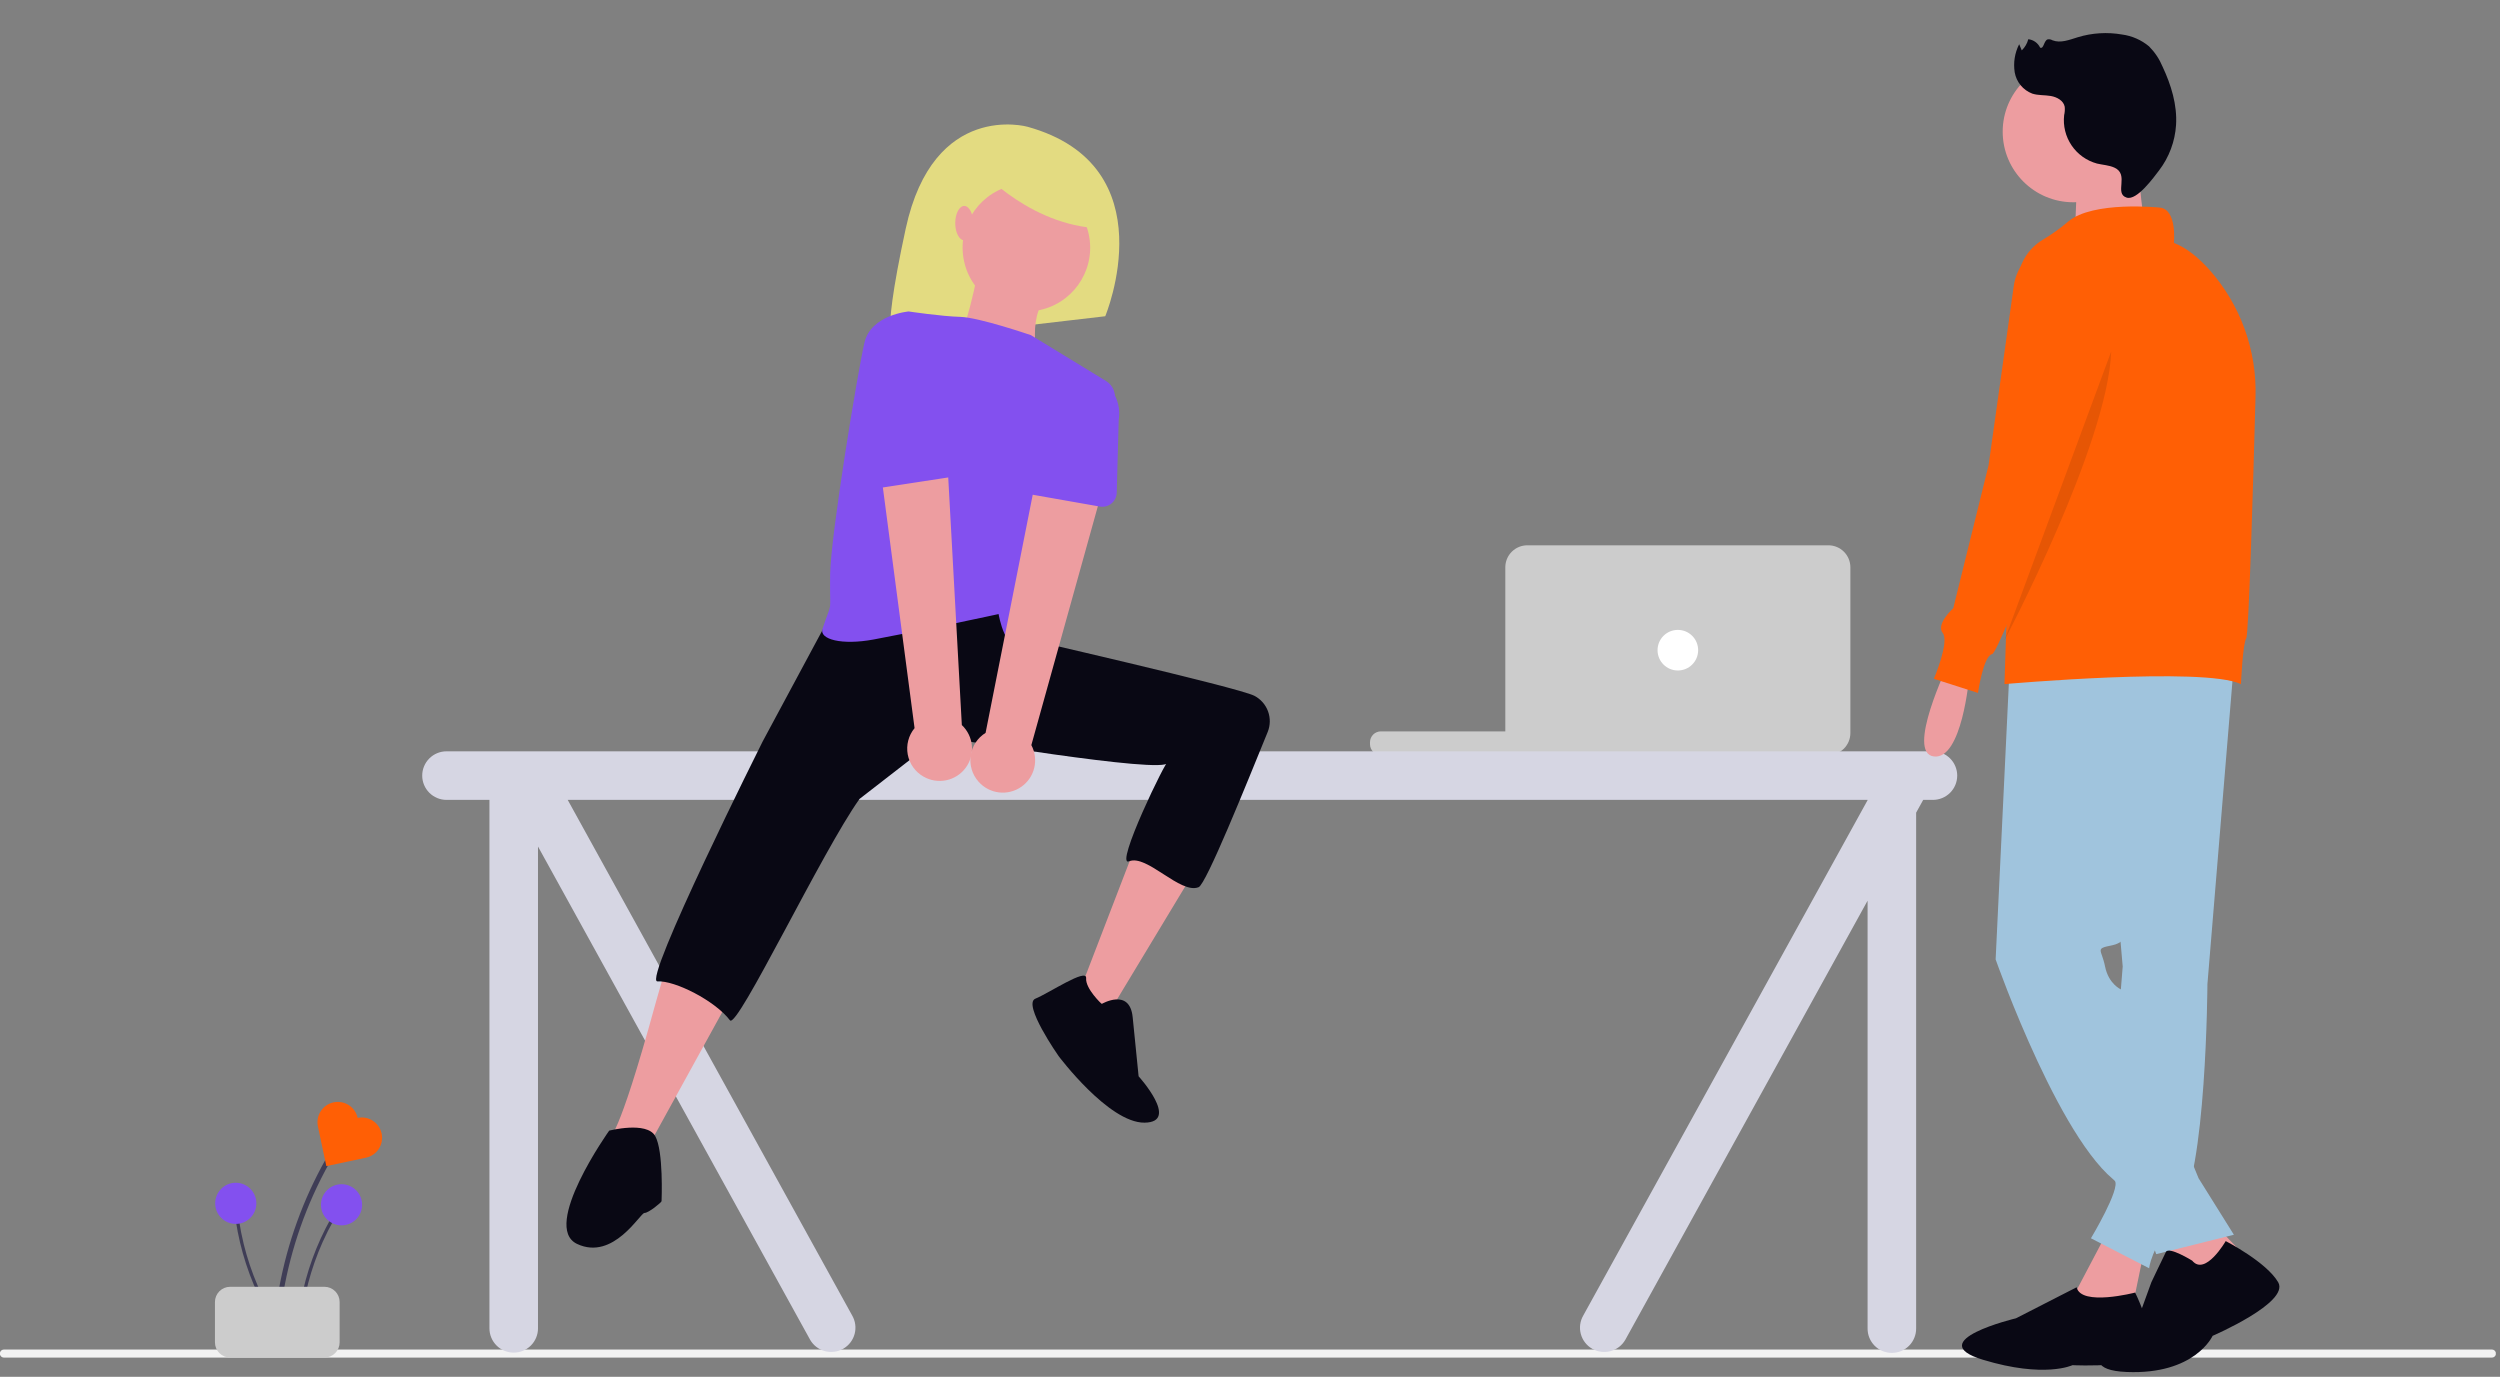
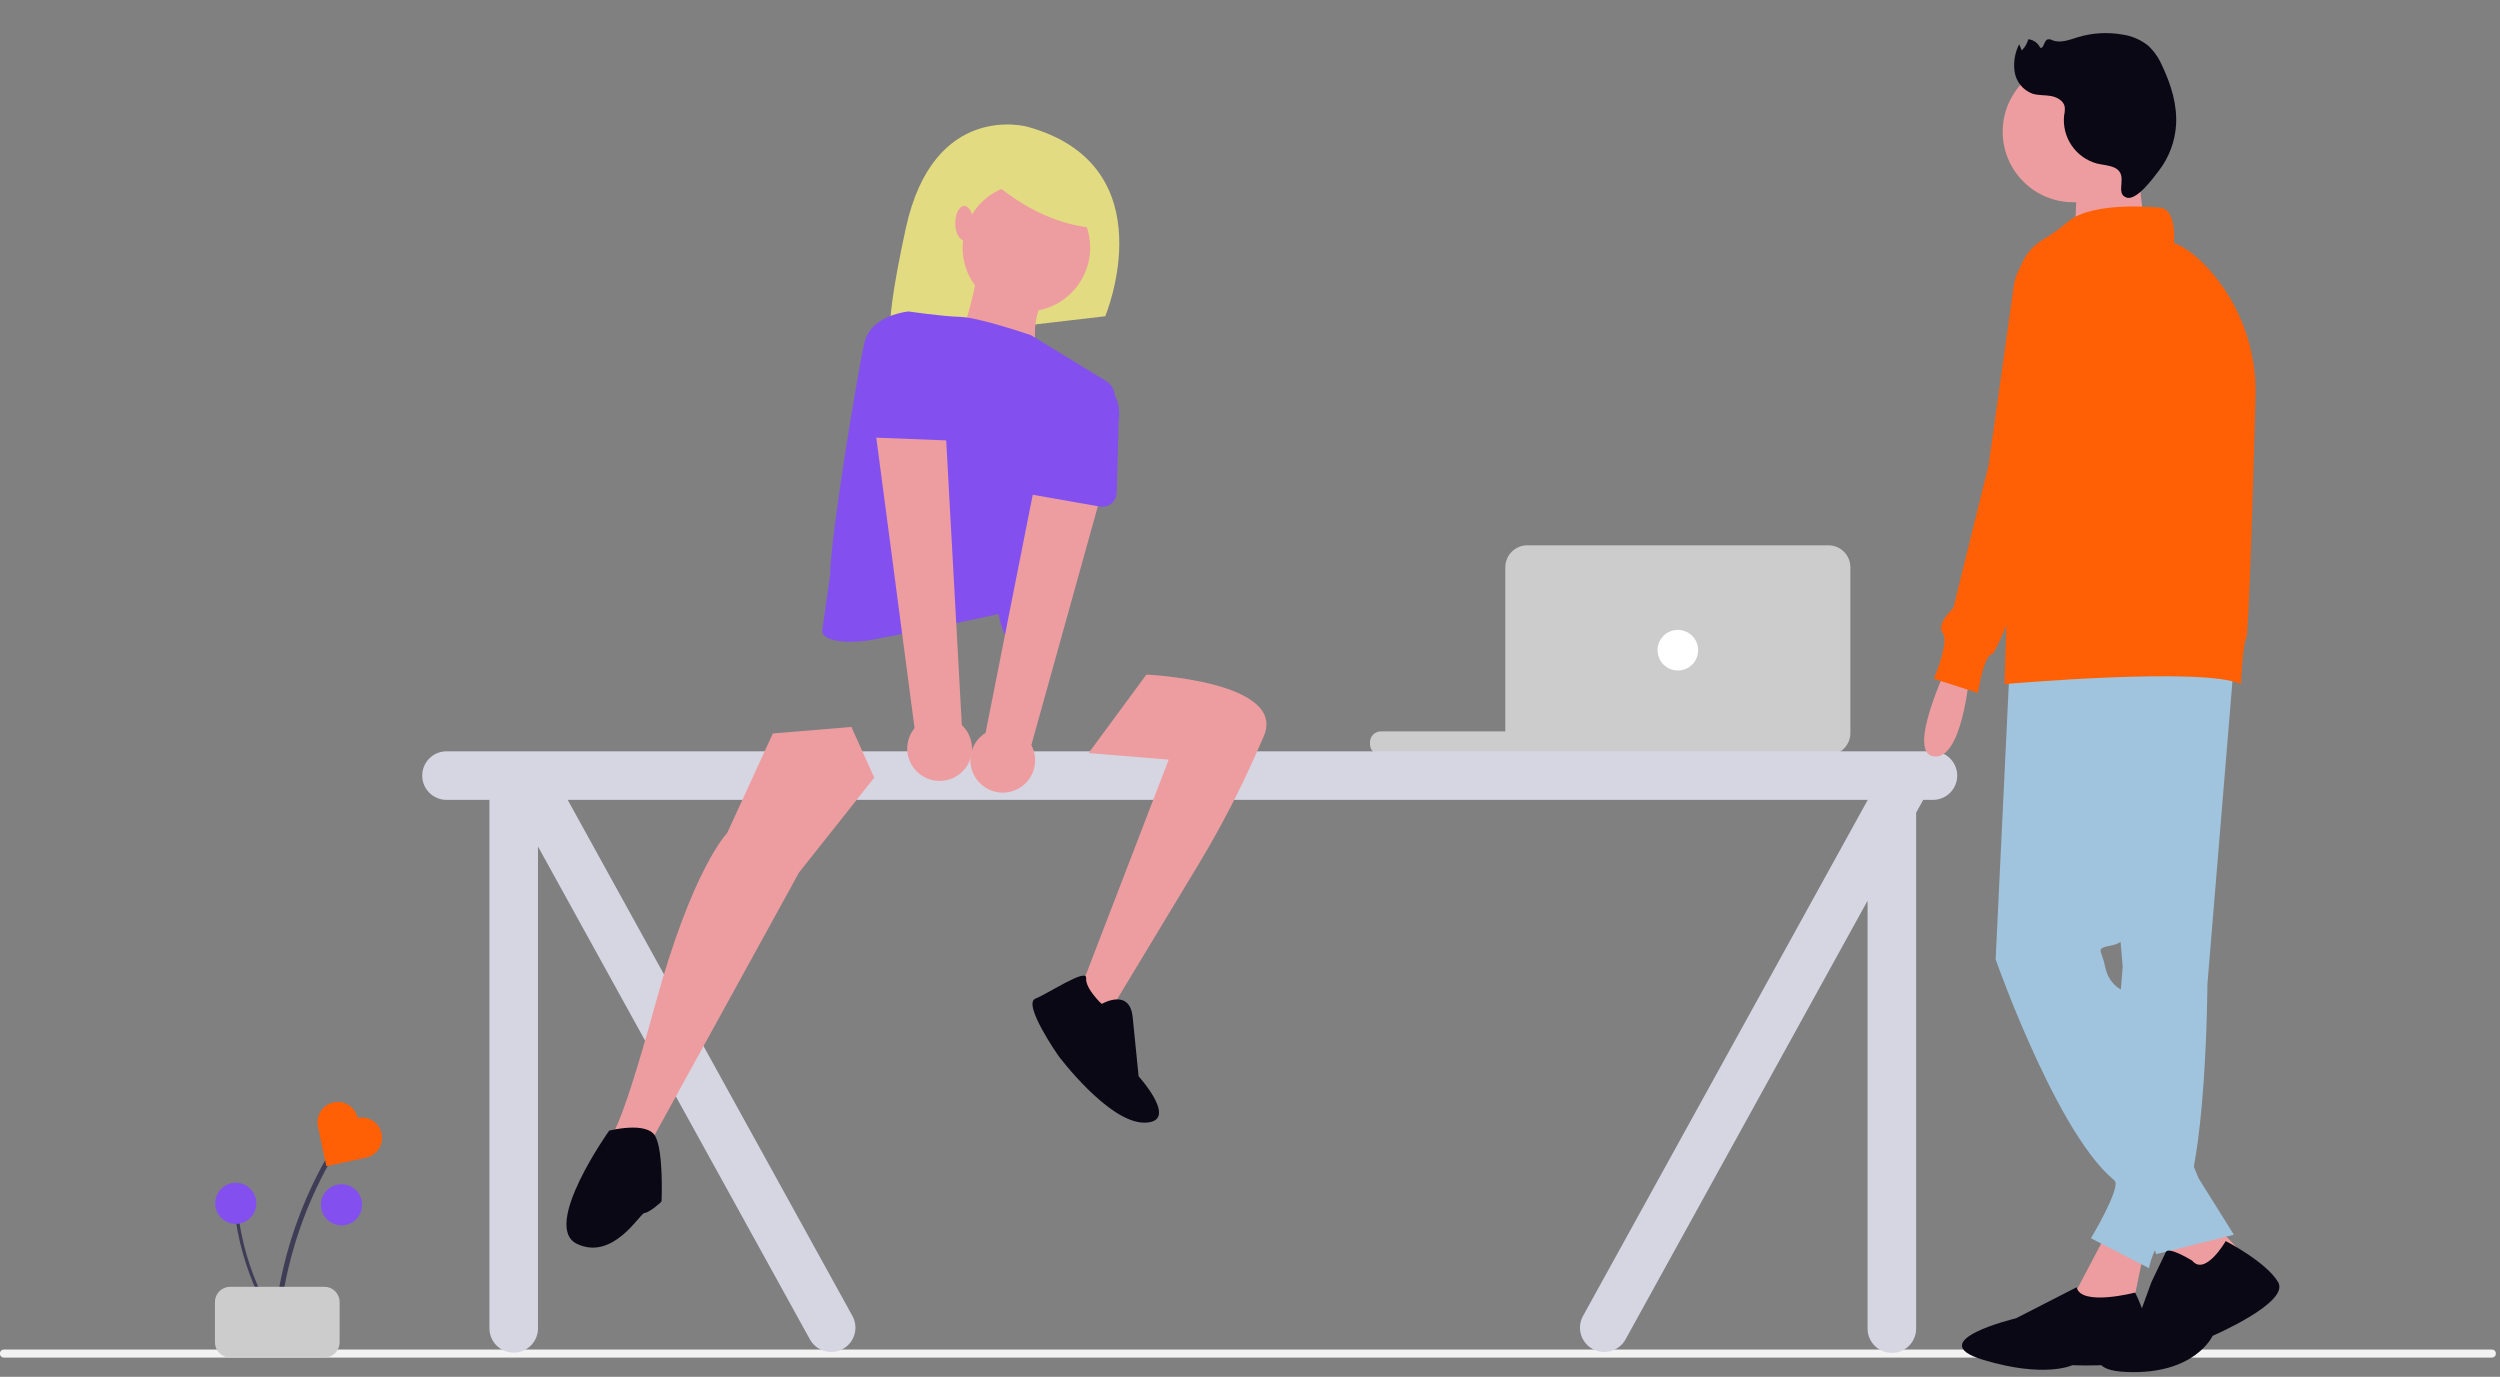
<svg xmlns="http://www.w3.org/2000/svg" width="483" height="266" viewBox="0 0 483 266" fill="none">
  <rect x="0" y="0" width="483" height="266" fill="#808080" stroke="none" />
  <g clip-path="url(#clip0_2819_16469)">
    <path d="M481.416 262.285H0.775C0.672 262.288 0.569 262.27 0.472 262.232C0.376 262.194 0.288 262.138 0.213 262.065C0.139 261.993 0.08 261.907 0.04 261.811C-0.001 261.716 -0.021 261.613 -0.021 261.51C-0.021 261.406 -0.001 261.303 0.04 261.208C0.08 261.113 0.139 261.026 0.213 260.954C0.288 260.882 0.376 260.825 0.472 260.787C0.569 260.75 0.672 260.732 0.775 260.735H481.416C481.519 260.732 481.623 260.75 481.719 260.787C481.816 260.825 481.904 260.882 481.978 260.954C482.052 261.026 482.111 261.113 482.152 261.208C482.192 261.303 482.213 261.406 482.213 261.51C482.213 261.613 482.192 261.716 482.152 261.811C482.111 261.907 482.052 261.993 481.978 262.065C481.904 262.138 481.816 262.194 481.719 262.232C481.623 262.27 481.519 262.288 481.416 262.285Z" fill="#F2F2F2" />
    <path d="M53.903 256.046C54.707 247.384 56.928 238.913 60.478 230.971C61.468 228.762 62.557 226.6 63.745 224.486C63.81 224.375 63.828 224.243 63.795 224.119C63.763 223.995 63.682 223.889 63.572 223.824C63.461 223.759 63.329 223.741 63.205 223.774C63.08 223.806 62.974 223.887 62.909 223.997C58.587 231.693 55.559 240.047 53.947 248.725C53.498 251.148 53.161 253.588 52.935 256.046C52.877 256.666 53.845 256.662 53.903 256.046Z" fill="#3F3D56" />
-     <path d="M58.08 256.206C58.602 250.588 60.043 245.093 62.345 239.941C62.988 238.507 63.694 237.105 64.465 235.734C64.507 235.662 64.518 235.577 64.497 235.496C64.476 235.416 64.424 235.347 64.352 235.305C64.28 235.263 64.194 235.251 64.114 235.272C64.033 235.293 63.965 235.345 63.922 235.417C61.118 240.41 59.154 245.829 58.108 251.459C57.817 253.031 57.598 254.614 57.452 256.208C57.414 256.609 58.043 256.606 58.08 256.206Z" fill="#3F3D56" />
    <path d="M65.986 236.741C68.182 236.741 69.962 234.961 69.962 232.765C69.962 230.569 68.182 228.789 65.986 228.789C63.79 228.789 62.01 230.569 62.01 232.765C62.01 234.961 63.79 236.741 65.986 236.741Z" fill="#8350EF" />
    <path d="M53.737 255.831C50.692 251.08 48.448 245.86 47.095 240.381C46.719 238.855 46.414 237.315 46.179 235.76C46.173 235.72 46.16 235.68 46.139 235.644C46.118 235.609 46.091 235.578 46.058 235.553C46.025 235.528 45.988 235.509 45.948 235.499C45.908 235.488 45.867 235.486 45.826 235.491C45.785 235.497 45.746 235.51 45.71 235.531C45.674 235.552 45.643 235.579 45.618 235.612C45.593 235.645 45.575 235.682 45.564 235.722C45.554 235.762 45.551 235.803 45.556 235.844C46.416 241.505 48.201 246.987 50.839 252.069C51.576 253.488 52.377 254.871 53.242 256.218C53.46 256.558 53.954 256.17 53.737 255.832L53.737 255.831Z" fill="#3F3D56" />
    <path d="M45.55 236.46C47.746 236.46 49.526 234.68 49.526 232.484C49.526 230.288 47.746 228.508 45.55 228.508C43.354 228.508 41.574 230.288 41.574 232.484C41.574 234.68 43.354 236.46 45.55 236.46Z" fill="#8350EF" />
    <path d="M41.529 259.351V251.539C41.53 250.762 41.839 250.018 42.388 249.468C42.938 248.919 43.682 248.61 44.459 248.609H62.687C63.464 248.61 64.209 248.919 64.758 249.468C65.307 250.018 65.616 250.762 65.617 251.539V259.351C65.616 260.128 65.307 260.873 64.758 261.422C64.209 261.971 63.464 262.28 62.687 262.281H44.459C43.682 262.28 42.938 261.971 42.388 261.422C41.839 260.873 41.53 260.128 41.529 259.351Z" fill="#CCCCCC" />
    <path d="M318.784 141.301H266.79C265.626 141.301 264.682 142.245 264.682 143.409V143.768C264.682 144.932 265.626 145.876 266.79 145.876H318.784C319.949 145.876 320.893 144.932 320.893 143.768V143.409C320.893 142.245 319.949 141.301 318.784 141.301Z" fill="#CCCCCC" />
    <path d="M353.246 145.875H295.074C293.948 145.874 292.868 145.426 292.072 144.63C291.275 143.833 290.827 142.753 290.826 141.627V109.6C290.827 108.474 291.275 107.394 292.072 106.597C292.868 105.801 293.948 105.353 295.074 105.352H353.246C354.373 105.353 355.452 105.801 356.249 106.597C357.045 107.394 357.493 108.474 357.495 109.6V141.627C357.493 142.753 357.045 143.833 356.249 144.63C355.452 145.426 354.373 145.874 353.246 145.875H353.246Z" fill="#CCCCCC" />
    <path d="M324.161 129.539C326.327 129.539 328.083 127.783 328.083 125.617C328.083 123.451 326.327 121.695 324.161 121.695C321.995 121.695 320.239 123.451 320.239 125.617C320.239 127.783 321.995 129.539 324.161 129.539Z" fill="white" />
    <path d="M373.444 145.156H86.262C85.019 145.156 83.826 145.65 82.946 146.53C82.066 147.41 81.572 148.603 81.572 149.846C81.572 151.09 82.066 152.283 82.946 153.163C83.826 154.042 85.019 154.537 86.262 154.537H94.56V256.638C94.56 257.882 95.054 259.075 95.934 259.954C96.814 260.834 98.007 261.328 99.25 261.328C100.494 261.328 101.687 260.834 102.567 259.954C103.446 259.075 103.941 257.882 103.941 256.638V163.549L156.521 258.852C157.143 259.93 158.168 260.716 159.369 261.038C160.571 261.36 161.851 261.191 162.928 260.569C164.005 259.947 164.791 258.923 165.113 257.721C165.435 256.52 165.267 255.24 164.645 254.162L109.68 154.537H360.817V154.597L305.885 254.161C305.576 254.695 305.376 255.284 305.294 255.895C305.213 256.506 305.254 257.127 305.413 257.722C305.572 258.318 305.847 258.876 306.222 259.365C306.597 259.854 307.065 260.265 307.599 260.573C308.132 260.881 308.722 261.081 309.333 261.161C309.944 261.242 310.565 261.201 311.16 261.041C311.756 260.881 312.314 260.605 312.802 260.229C313.291 259.854 313.701 259.385 314.008 258.851L360.817 174.011V256.638C360.81 257.258 360.926 257.874 361.158 258.449C361.391 259.024 361.735 259.548 362.171 259.989C362.608 260.43 363.127 260.78 363.699 261.019C364.272 261.258 364.886 261.381 365.507 261.381C366.127 261.381 366.741 261.258 367.314 261.019C367.887 260.78 368.406 260.43 368.842 259.989C369.278 259.548 369.623 259.024 369.855 258.449C370.088 257.874 370.204 257.258 370.197 256.638V157.01L371.561 154.537H373.444C374.688 154.537 375.881 154.042 376.76 153.163C377.64 152.283 378.134 151.09 378.134 149.846C378.134 148.603 377.64 147.41 376.76 146.53C375.881 145.65 374.688 145.156 373.444 145.156Z" fill="#D6D6E3" />
    <path d="M198.497 24.486C198.497 24.486 180.354 19.375 174.986 44.163C169.619 68.951 173.029 65.828 173.029 65.828L213.533 61.098C213.533 61.098 225.711 32.025 198.497 24.486Z" fill="#E3DB81" />
    <path d="M221.488 130.328C221.488 130.328 248.861 131.593 244.121 142.34C243.786 143.099 243.474 143.811 243.184 144.474C239.796 152.257 235.896 159.806 231.509 167.073L214.686 194.948L208.562 191.546L225.792 146.763L210.31 145.498L221.488 130.328Z" fill="#ED9DA0" />
    <path d="M189.035 52.035C189.035 52.035 186.505 65.308 184.295 67.204C182.084 69.099 201.042 71.944 201.042 71.944C201.042 71.944 198.197 62.781 201.675 58.039C205.153 53.298 189.035 52.035 189.035 52.035Z" fill="#ED9DA0" />
    <path d="M149.316 141.707L140.467 160.985C140.467 160.985 133.831 167.623 126.562 194.166C119.293 220.71 117.714 219.764 117.714 219.764L124.898 222.157L154.372 168.569L168.908 150.24L164.487 140.446L149.316 141.707Z" fill="#ED9DA0" />
-     <path d="M160.06 119.589L147.344 143.255C147.344 143.255 124.038 189.793 127.018 189.605C130.368 189.394 138.144 193.335 141.03 197.124C142.425 198.953 158.906 164.339 166.062 154.352L181.549 142.342C181.549 142.342 225.514 149.742 225.569 147.336C225.595 146.157 215.151 167.659 218.144 166.405C221.553 164.977 228.04 172.84 231.578 171.402C233.037 170.809 240.735 151.681 244.91 141.44C245.433 140.162 245.461 138.734 244.986 137.437C244.512 136.14 243.57 135.066 242.345 134.427C239.21 132.794 195.641 122.848 195.641 122.848L196.403 118.956L193.242 112.637L160.06 119.589Z" fill="#090814" />
    <path d="M210.463 45.88C209.374 39.163 203.045 34.599 196.327 35.688C189.609 36.777 185.045 43.106 186.135 49.824C187.224 56.542 193.553 61.106 200.271 60.017C206.989 58.928 211.552 52.599 210.463 45.88Z" fill="#ED9DA0" />
-     <path d="M158.909 121.484C158.229 123.524 162.636 124.698 168.78 123.55C174.095 122.558 179.913 121.382 184.503 120.425C189.417 119.401 192.928 118.636 192.928 118.636C192.928 118.636 194.193 126.537 198.302 125.589C201.838 124.772 212.418 87.828 215.278 77.618C215.487 76.872 215.446 76.079 215.163 75.358C214.879 74.638 214.368 74.029 213.707 73.626L199.181 64.755C199.181 64.755 189.169 61.316 185.519 61.218C181.869 61.12 175.549 60.172 175.549 60.172C175.549 60.172 168.28 60.804 167.016 66.176C165.751 71.549 160.477 103.401 160.38 111.05C160.271 119.443 160.949 115.362 158.909 121.484Z" fill="#8350EF" />
+     <path d="M158.909 121.484C158.229 123.524 162.636 124.698 168.78 123.55C174.095 122.558 179.913 121.382 184.503 120.425C189.417 119.401 192.928 118.636 192.928 118.636C192.928 118.636 194.193 126.537 198.302 125.589C201.838 124.772 212.418 87.828 215.278 77.618C215.487 76.872 215.446 76.079 215.163 75.358C214.879 74.638 214.368 74.029 213.707 73.626L199.181 64.755C199.181 64.755 189.169 61.316 185.519 61.218C181.869 61.12 175.549 60.172 175.549 60.172C175.549 60.172 168.28 60.804 167.016 66.176C165.751 71.549 160.477 103.401 160.38 111.05Z" fill="#8350EF" />
    <path d="M188.328 31.664C188.328 31.664 197.57 42.806 211.24 44.045L209.262 32.021L188.328 31.664Z" fill="#E3DB81" />
    <path d="M186.29 46.425C187.25 46.425 188.028 44.94 188.028 43.107C188.028 41.275 187.25 39.789 186.29 39.789C185.33 39.789 184.552 41.275 184.552 43.107C184.552 44.94 185.33 46.425 186.29 46.425Z" fill="#ED9DA0" />
    <path d="M189.056 151.02C188.45 150.343 188 149.542 187.737 148.672C187.474 147.803 187.405 146.886 187.534 145.987C187.664 145.088 187.989 144.228 188.487 143.468C188.985 142.708 189.644 142.067 190.416 141.589L201.407 86.066L214.029 90.896L199.256 143.952C199.976 145.304 200.175 146.873 199.814 148.362C199.453 149.85 198.558 151.154 197.299 152.026C196.04 152.899 194.504 153.278 192.984 153.092C191.464 152.906 190.064 152.168 189.052 151.019L189.056 151.02Z" fill="#ED9DA0" />
    <path d="M198.624 95.425L212.483 97.866C212.877 97.935 213.282 97.918 213.669 97.817C214.056 97.716 214.417 97.532 214.727 97.279C215.037 97.026 215.289 96.71 215.466 96.35C215.642 95.991 215.74 95.598 215.751 95.198L216.134 81.173C216.469 79.157 215.994 77.09 214.811 75.424C213.628 73.757 211.834 72.626 209.82 72.278C207.806 71.929 205.736 72.391 204.062 73.563C202.388 74.735 201.245 76.522 200.883 78.534L196.462 91.801C196.336 92.181 196.293 92.583 196.337 92.981C196.38 93.379 196.509 93.763 196.714 94.107C196.919 94.451 197.196 94.747 197.525 94.974C197.855 95.201 198.229 95.355 198.624 95.425Z" fill="#8350EF" />
    <path d="M178.43 150.044C177.639 149.598 176.955 148.983 176.428 148.244C175.9 147.505 175.54 146.659 175.375 145.765C175.209 144.872 175.242 143.953 175.47 143.074C175.697 142.195 176.115 141.376 176.694 140.676L169.301 84.559L182.805 85.085L185.825 140.079C186.94 141.129 187.631 142.551 187.766 144.076C187.902 145.601 187.472 147.122 186.56 148.352C185.648 149.581 184.316 150.433 182.817 150.745C181.318 151.057 179.757 150.808 178.429 150.045L178.43 150.044Z" fill="#ED9DA0" />
-     <path d="M169.666 94.318L183.577 92.186C183.972 92.125 184.35 91.98 184.685 91.76C185.019 91.54 185.302 91.25 185.515 90.911C185.727 90.572 185.864 90.191 185.916 89.794C185.969 89.397 185.935 88.993 185.817 88.611L181.682 75.204C181.365 73.176 180.256 71.357 178.598 70.147C176.94 68.938 174.869 68.436 172.841 68.753C170.814 69.07 168.995 70.179 167.785 71.837C166.575 73.495 166.074 75.566 166.391 77.594L166.459 91.578C166.461 91.978 166.55 92.373 166.718 92.736C166.887 93.099 167.132 93.421 167.436 93.681C167.741 93.941 168.098 94.133 168.483 94.242C168.868 94.352 169.272 94.378 169.667 94.317L169.666 94.318Z" fill="#8350EF" />
    <path d="M212.846 193.964C212.846 193.964 218.255 190.787 218.831 196.505L219.979 207.939C219.979 207.939 228.034 216.831 221.12 216.898C214.205 216.964 204.515 204.023 204.515 204.023C204.515 204.023 197.48 193.974 200.038 192.941C202.595 191.908 210.005 186.933 209.84 188.98C209.676 191.028 212.846 193.964 212.846 193.964Z" fill="#090814" />
    <path d="M117.695 218.44C117.695 218.44 124.925 216.581 126.576 219.472C128.227 222.363 127.815 231.863 127.815 232.069C127.815 232.275 125.336 234.344 124.507 234.344C123.678 234.344 118.521 243.637 111.495 240.329C104.468 237.022 117.695 218.44 117.695 218.44Z" fill="#090814" />
    <path d="M376.349 128.418C376.349 128.418 368.166 145.467 373.621 146.149C379.077 146.832 380.441 130.805 380.441 130.805L376.349 128.418Z" fill="#ED9DA0" />
    <path d="M396.467 46.927C394.548 47.432 392.82 48.493 391.502 49.977C390.184 51.46 389.333 53.3 389.057 55.265L384.192 89.891L377.37 117.508C377.37 117.508 373.96 120.576 375.326 122.282C376.692 123.988 373.621 131.147 373.621 131.147L382.148 133.875C382.148 133.875 383.172 126.715 384.876 126.373C386.374 126.072 403.147 81.268 407.189 70.413C407.747 68.917 408.062 68.064 408.062 68.064C408.062 68.064 407.379 45.22 396.467 46.927Z" fill="#FF5F05" />
    <path d="M407.379 237.531L400.727 250.155L411.811 253.386L414.172 241.971L407.379 237.531Z" fill="#ED9DA0" />
    <path d="M401.204 248.699L389.487 254.694C389.487 254.694 371.15 259.066 383.089 262.7C395.029 266.333 400.403 263.75 400.403 263.75C400.403 263.75 416.021 264.562 415.769 260.205C415.518 255.848 412.513 249.723 412.513 249.723C412.513 249.723 402.06 252.45 401.204 248.699Z" fill="#090814" />
    <path d="M431.588 128.245L426.474 190.133C426.474 190.133 426.303 227.13 420.847 234.291C415.392 241.452 415.221 245.032 415.221 245.032L403.969 239.237C403.969 239.237 409.763 229.58 408.572 228.1C407.836 227.162 407.313 226.076 407.037 224.916L410.106 186.726L404.312 120.234L431.588 128.245Z" fill="#A0C4DD" />
    <path d="M417.608 237.531L422.382 250.148L436.021 245.033L427.494 236.168L417.608 237.531Z" fill="#ED9DA0" />
    <path d="M388.284 128.415L385.557 185.359C385.557 185.359 398.855 223.207 410.448 229.345C410.448 229.345 410.448 236.847 413.176 238.211C413.989 238.63 414.709 239.209 415.295 239.912C415.881 240.615 416.319 241.428 416.586 242.303L431.586 238.552L424.767 227.64L409.766 191.156C409.766 191.156 407.379 190.132 406.698 186.723C406.016 183.315 404.649 183.313 408.064 182.632C411.478 181.95 411.474 178.54 411.474 178.54L422.726 126.711L388.284 128.415Z" fill="#A0C4DD" />
    <path d="M412.664 26.293C412.664 26.293 413.688 43.683 415.051 45.39C416.414 47.097 400.73 46.756 400.73 46.756C400.73 46.756 401.754 32.094 400.73 30.732C399.705 29.37 412.664 26.293 412.664 26.293Z" fill="#ED9DA0" />
    <path d="M400.559 39.078C408.091 39.078 414.198 32.972 414.198 25.44C414.198 17.907 408.091 11.801 400.559 11.801C393.026 11.801 386.92 17.907 386.92 25.44C386.92 32.972 393.026 39.078 400.559 39.078Z" fill="#ED9DA0" />
    <path d="M417.269 40.106C417.269 40.106 404.314 38.739 399.538 42.833C398.013 44.136 396.38 45.304 394.655 46.328C393.215 47.191 392.015 48.403 391.166 49.852C390.316 51.301 389.845 52.94 389.795 54.619L387.261 132.17C387.261 132.17 425.792 128.761 432.952 132.17C432.952 132.17 433.293 124.328 433.976 123.305C434.473 122.559 435.333 92.823 435.763 76.755C436.057 67.683 432.852 58.845 426.812 52.07C424.745 49.781 422.436 47.865 419.998 46.927C419.995 46.925 420.677 40.447 417.269 40.106Z" fill="#FF5F05" />
-     <path opacity="0.1" d="M407.89 67.891L387.261 123.699C387.261 123.699 407.208 85.963 407.89 67.891Z" fill="black" />
    <path d="M408.5 32.383C407.447 31.906 406.257 31.867 405.133 31.597C403.133 31.053 401.394 29.811 400.231 28.095C399.068 26.379 398.558 24.304 398.794 22.244C398.918 21.717 398.955 21.173 398.904 20.633C398.683 19.446 397.412 18.75 396.22 18.545C395.028 18.34 393.782 18.457 392.634 18.085C391.76 17.754 390.987 17.2 390.392 16.479C389.796 15.757 389.4 14.893 389.241 13.971C388.949 12.115 389.252 10.213 390.106 8.539L390.604 9.734C391.217 9.147 391.654 8.4 391.863 7.578C392.351 7.629 392.817 7.805 393.216 8.088C393.616 8.371 393.937 8.752 394.147 9.195C394.852 9.555 394.85 7.901 395.586 7.612C395.915 7.549 396.254 7.611 396.54 7.784C398.097 8.398 399.821 7.687 401.422 7.196C404.193 6.352 407.125 6.171 409.979 6.668C411.901 6.924 413.71 7.719 415.198 8.961C416.317 10.087 417.205 11.421 417.812 12.887C419.467 16.413 420.654 20.264 420.414 24.151C420.211 27.332 419.071 30.383 417.137 32.917C416.128 34.231 412.858 38.803 410.874 38.178C408.378 37.396 411.462 33.727 408.5 32.383Z" fill="#090814" />
    <path d="M423.527 243.555C423.527 243.555 419.019 240.762 418.456 241.879C417.892 242.997 415.638 247.746 415.638 247.746L413.103 254.729C413.103 254.729 397.603 264.507 410.848 265.067C424.093 265.626 427.475 258.083 427.475 258.083C427.475 258.083 442.404 251.657 440.151 247.745C437.898 243.833 430.008 239.777 430.008 239.777C430.008 239.777 426.063 246.628 423.527 243.555Z" fill="#090814" />
    <path d="M69.101 215.973C68.878 214.96 68.264 214.077 67.392 213.515C66.52 212.954 65.462 212.759 64.448 212.975C63.433 213.19 62.545 213.798 61.977 214.665C61.409 215.533 61.207 216.59 61.415 217.606L63.047 225.292L70.734 223.659C71.746 223.436 72.63 222.822 73.192 221.95C73.753 221.078 73.947 220.02 73.732 219.006C73.516 217.991 72.909 217.103 72.041 216.535C71.174 215.967 70.117 215.765 69.101 215.973Z" fill="#FF5F05" />
  </g>
  <defs>
    <clipPath id="clip0_2819_16469">
      <rect width="482.191" height="265.095" fill="white" />
    </clipPath>
  </defs>
</svg>